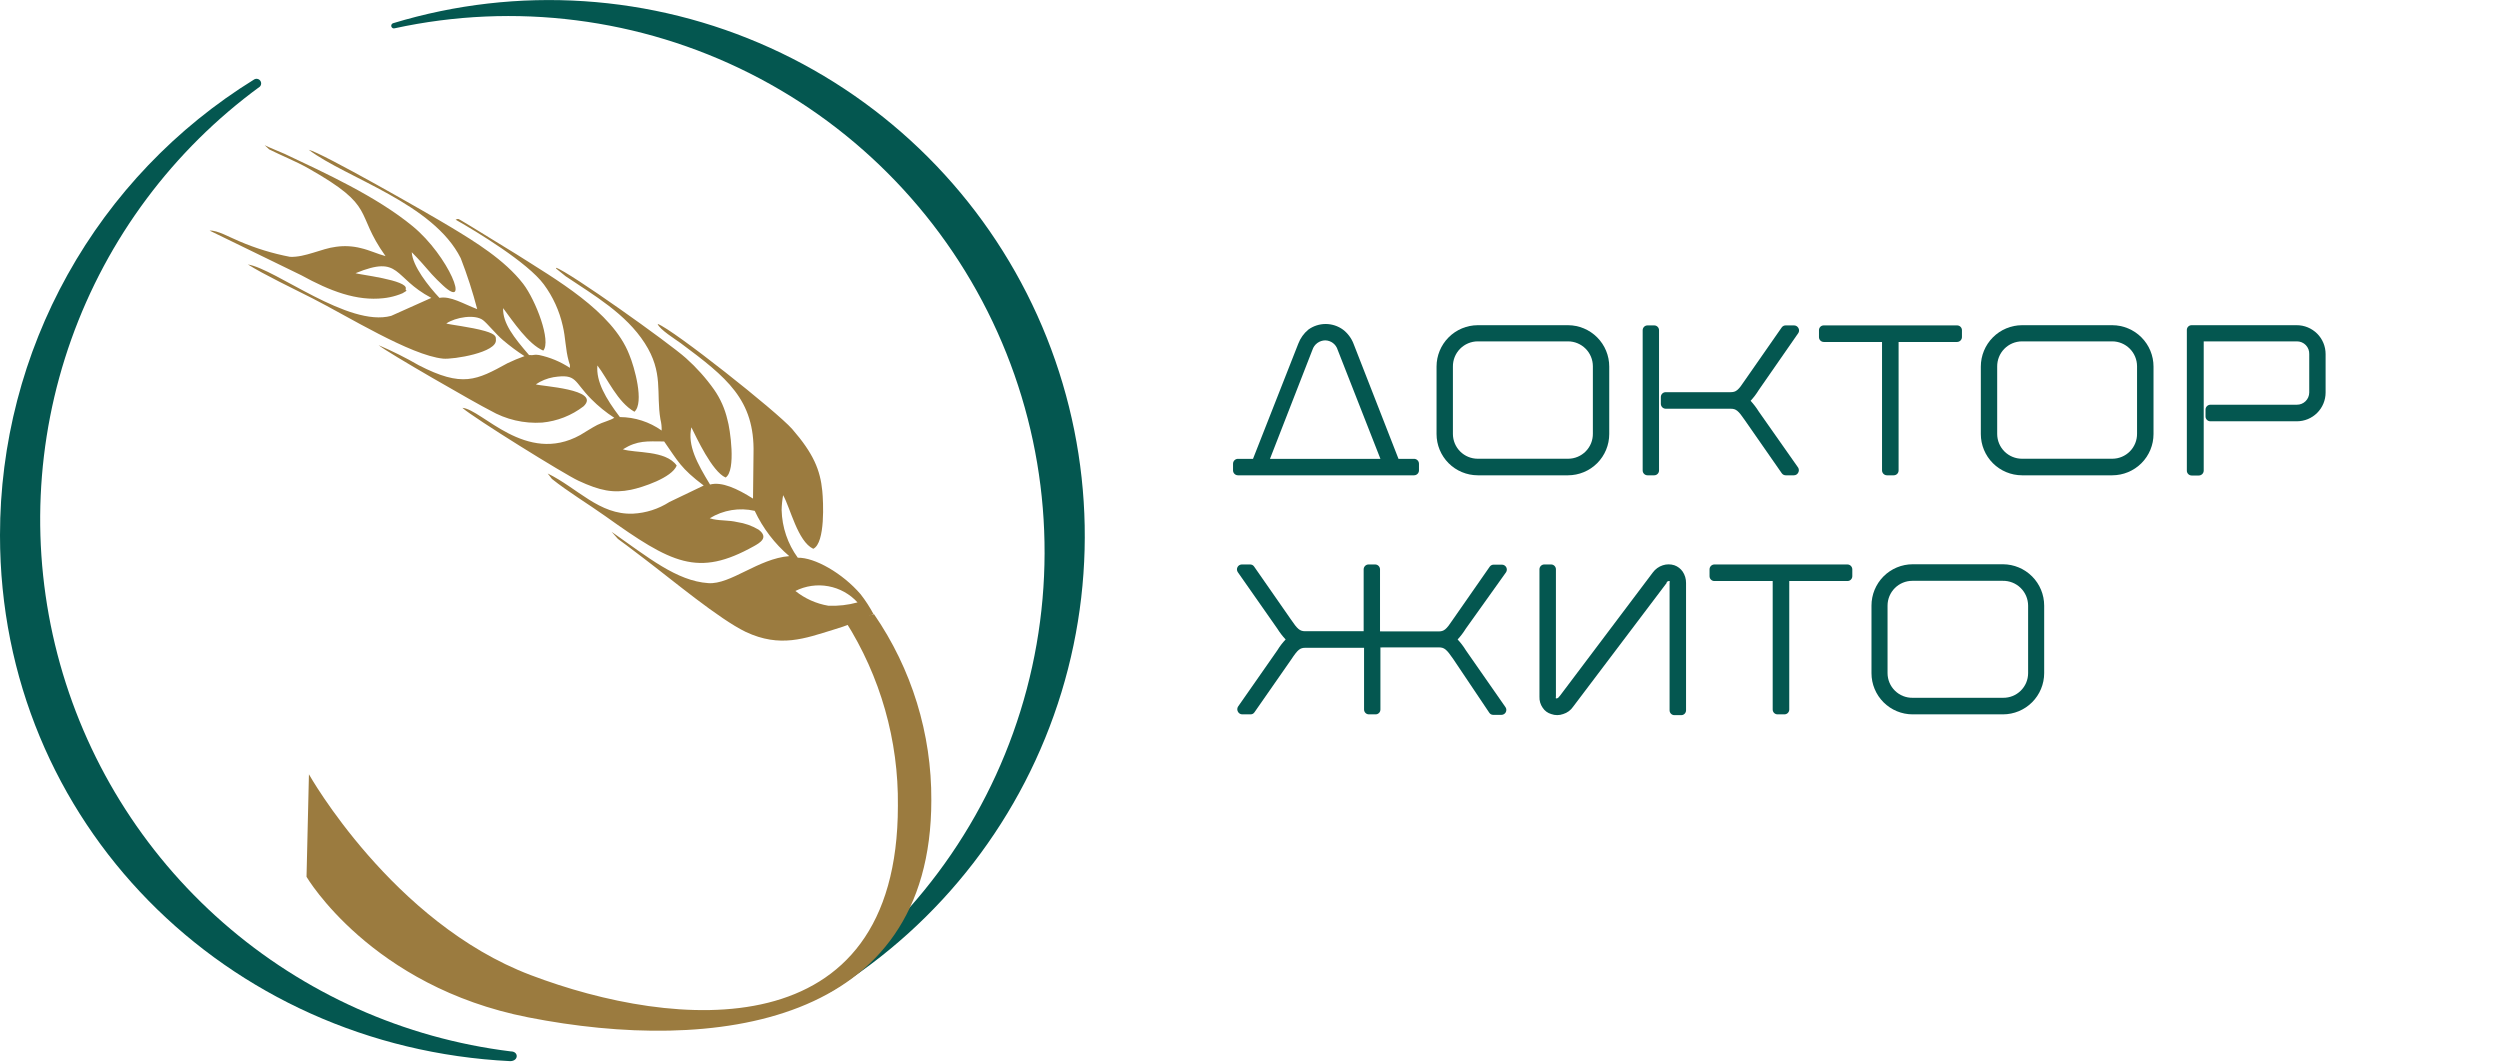
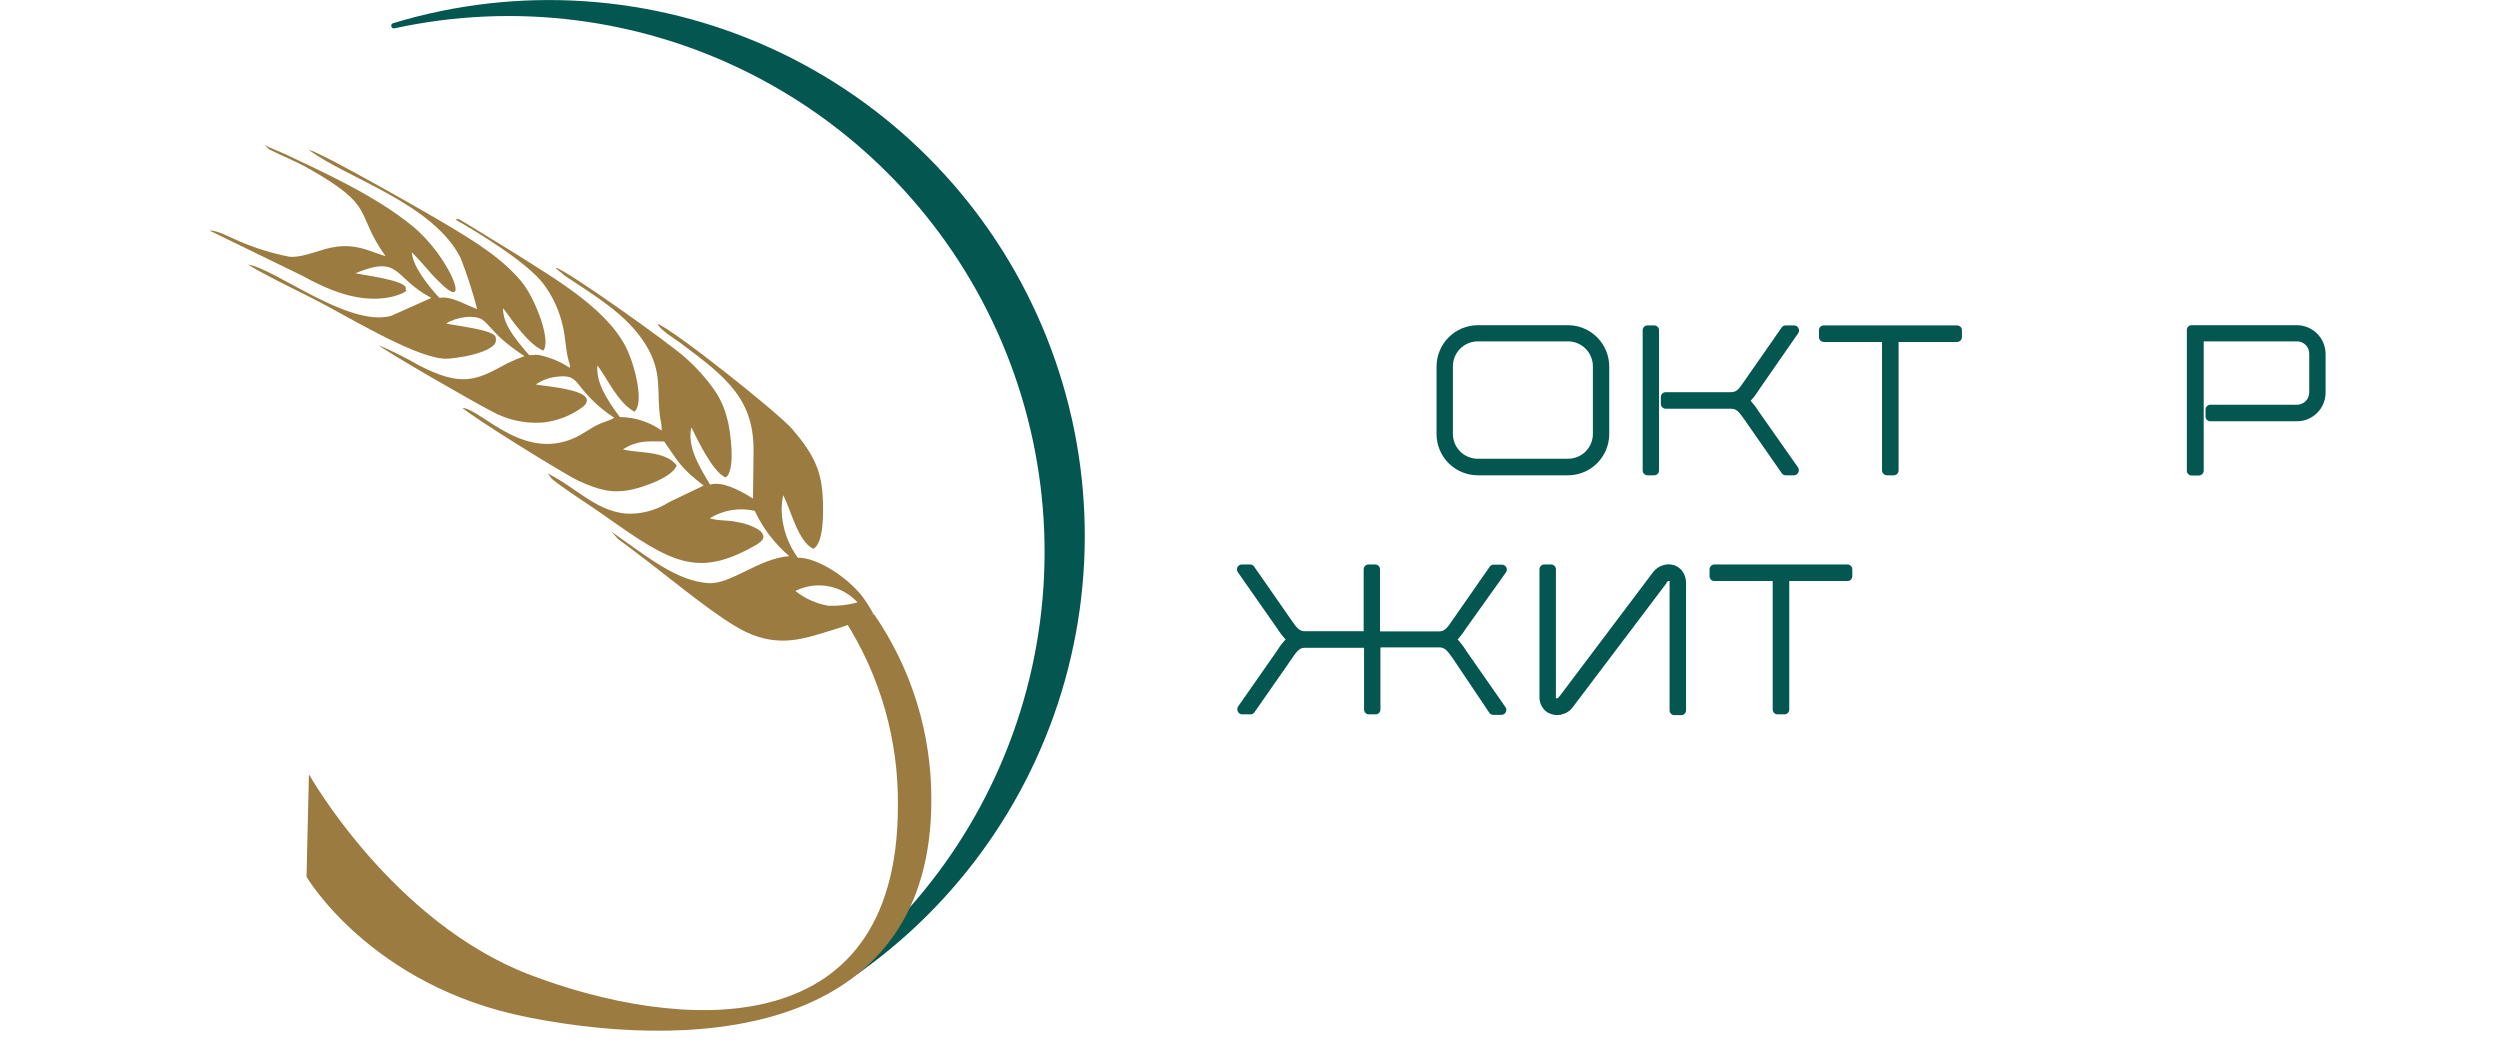
<svg xmlns="http://www.w3.org/2000/svg" width="249" height="106" viewBox="0 0 249 106" fill="none">
  <g clip-path="url(#clip0_382_1930)">
-     <path d="M140.84 47.34C140.97 47.34 141.094 47.288 141.186 47.196C141.278 47.104 141.33 46.98 141.33 46.85V46.19C141.33 46.06 141.278 45.935 141.186 45.843C141.094 45.751 140.97 45.7 140.84 45.7H139.29L134.81 34.23C134.596 33.675 134.232 33.19 133.76 32.83C133.258 32.466 132.654 32.27 132.035 32.27C131.415 32.27 130.811 32.466 130.31 32.83C129.861 33.202 129.516 33.684 129.31 34.23L124.8 45.7H123.3C123.17 45.7 123.045 45.751 122.953 45.843C122.861 45.935 122.81 46.06 122.81 46.19V46.85C122.81 46.98 122.861 47.104 122.953 47.196C123.045 47.288 123.17 47.34 123.3 47.34H140.84ZM132 33.9C132.277 33.907 132.546 34.002 132.767 34.17C132.988 34.339 133.15 34.574 133.23 34.84L137.49 45.7H126.49L130.72 34.84C130.808 34.569 130.978 34.332 131.208 34.163C131.438 33.995 131.715 33.903 132 33.9Z" fill="#045750" />
    <path d="M147.18 32.39C146.091 32.395 145.048 32.832 144.28 33.604C143.511 34.376 143.08 35.421 143.08 36.51V43.23C143.08 44.318 143.512 45.362 144.28 46.133C145.049 46.903 146.092 47.337 147.18 47.34H156.18C157.268 47.337 158.311 46.903 159.08 46.133C159.848 45.362 160.28 44.318 160.28 43.23V36.51C160.28 35.421 159.849 34.376 159.08 33.604C158.312 32.832 157.269 32.395 156.18 32.39H147.18ZM156.18 45.69H147.18C146.527 45.69 145.9 45.431 145.437 44.97C144.974 44.509 144.713 43.883 144.71 43.23V36.51C144.706 36.183 144.767 35.858 144.889 35.554C145.011 35.251 145.193 34.974 145.422 34.741C145.652 34.507 145.925 34.322 146.227 34.195C146.529 34.068 146.853 34.001 147.18 34H156.18C156.834 34.003 157.461 34.264 157.924 34.727C158.386 35.189 158.647 35.816 158.65 36.47V43.19C158.654 43.516 158.593 43.84 158.472 44.142C158.35 44.445 158.17 44.72 157.941 44.953C157.712 45.185 157.44 45.37 157.139 45.496C156.839 45.623 156.516 45.689 156.19 45.69H156.18Z" fill="#045750" />
    <path d="M179.12 33.16C179.164 33.086 179.187 33.001 179.187 32.915C179.187 32.829 179.164 32.744 179.12 32.67C179.078 32.592 179.017 32.527 178.941 32.481C178.865 32.435 178.778 32.411 178.69 32.41H177.85C177.774 32.409 177.698 32.427 177.63 32.462C177.562 32.497 177.504 32.548 177.46 32.61L173.79 37.88C173.13 38.88 172.91 39.06 172.37 39.06H165.91C165.846 39.059 165.783 39.07 165.723 39.094C165.664 39.117 165.61 39.153 165.564 39.197C165.518 39.242 165.482 39.295 165.457 39.354C165.433 39.413 165.42 39.476 165.42 39.54V40.22C165.42 40.35 165.472 40.475 165.563 40.567C165.655 40.659 165.78 40.71 165.91 40.71H172.37C172.91 40.71 173.13 40.89 173.8 41.87L177.46 47.13C177.503 47.194 177.561 47.246 177.629 47.283C177.697 47.319 177.773 47.339 177.85 47.34H178.67C178.759 47.341 178.846 47.317 178.922 47.271C178.998 47.225 179.059 47.159 179.1 47.08C179.144 47.004 179.167 46.918 179.167 46.83C179.167 46.742 179.144 46.656 179.1 46.58L175.18 41C174.941 40.615 174.667 40.254 174.36 39.92C174.665 39.592 174.937 39.233 175.17 38.85L179.12 33.16Z" fill="#045750" />
    <path d="M164.76 32.41H164.09C163.825 32.41 163.61 32.625 163.61 32.89V46.86C163.61 47.125 163.825 47.34 164.09 47.34H164.76C165.025 47.34 165.24 47.125 165.24 46.86V32.89C165.24 32.625 165.025 32.41 164.76 32.41Z" fill="#045750" />
    <path d="M181.17 32.89V33.57C181.169 33.634 181.18 33.697 181.204 33.757C181.227 33.816 181.262 33.87 181.307 33.916C181.352 33.961 181.405 33.998 181.464 34.022C181.523 34.047 181.586 34.06 181.65 34.06H187.45V46.85C187.45 46.98 187.502 47.104 187.594 47.196C187.685 47.288 187.81 47.34 187.94 47.34H188.62C188.684 47.34 188.747 47.327 188.806 47.302C188.865 47.278 188.918 47.241 188.963 47.196C189.008 47.15 189.043 47.096 189.066 47.036C189.09 46.977 189.101 46.914 189.1 46.85V34.06H194.93C195.058 34.057 195.18 34.004 195.27 33.913C195.36 33.821 195.41 33.698 195.41 33.57V32.89C195.41 32.763 195.359 32.64 195.269 32.55C195.179 32.46 195.057 32.41 194.93 32.41H181.65C181.587 32.408 181.524 32.42 181.465 32.444C181.406 32.467 181.352 32.502 181.308 32.547C181.263 32.592 181.227 32.646 181.204 32.705C181.18 32.763 181.169 32.826 181.17 32.89Z" fill="#045750" />
-     <path d="M210.39 32.39H201.39C200.301 32.395 199.258 32.832 198.49 33.604C197.721 34.376 197.29 35.421 197.29 36.51V43.23C197.29 44.318 197.722 45.362 198.49 46.133C199.259 46.903 200.302 47.337 201.39 47.34H210.39C211.478 47.337 212.521 46.903 213.29 46.133C214.058 45.362 214.49 44.318 214.49 43.23V36.51C214.49 35.421 214.059 34.376 213.29 33.604C212.522 32.832 211.479 32.395 210.39 32.39ZM210.39 45.69H201.39C200.737 45.69 200.11 45.431 199.647 44.97C199.184 44.509 198.923 43.883 198.92 43.23V36.51C198.916 36.184 198.977 35.859 199.098 35.556C199.22 35.253 199.4 34.977 199.629 34.744C199.857 34.511 200.13 34.325 200.43 34.197C200.731 34.07 201.054 34.003 201.38 34H210.38C211.034 34.003 211.661 34.264 212.124 34.727C212.586 35.189 212.847 35.816 212.85 36.47V43.19C212.854 43.516 212.793 43.84 212.672 44.142C212.55 44.445 212.37 44.72 212.141 44.953C211.912 45.185 211.64 45.37 211.339 45.496C211.039 45.623 210.716 45.689 210.39 45.69Z" fill="#045750" />
    <path d="M228.75 32.39H218.29C218.226 32.388 218.163 32.4 218.104 32.423C218.046 32.447 217.992 32.483 217.947 32.527C217.902 32.572 217.867 32.626 217.843 32.684C217.82 32.743 217.808 32.806 217.81 32.87V46.87C217.808 46.934 217.82 46.997 217.843 47.056C217.867 47.116 217.902 47.17 217.947 47.216C217.991 47.261 218.045 47.297 218.104 47.322C218.163 47.347 218.226 47.36 218.29 47.36H219C219.13 47.36 219.254 47.308 219.346 47.216C219.438 47.124 219.49 47 219.49 46.87V34H228.78C228.944 34 229.107 34.033 229.258 34.097C229.41 34.162 229.547 34.256 229.661 34.375C229.774 34.493 229.863 34.634 229.922 34.788C229.98 34.941 230.006 35.105 230 35.27V39.1C229.998 39.26 229.966 39.418 229.903 39.566C229.84 39.713 229.75 39.847 229.635 39.959C229.521 40.072 229.386 40.161 229.237 40.221C229.089 40.281 228.93 40.311 228.77 40.31H220.16C220.03 40.31 219.905 40.361 219.813 40.453C219.721 40.545 219.67 40.67 219.67 40.8V41.48C219.67 41.544 219.682 41.607 219.707 41.666C219.732 41.725 219.768 41.778 219.814 41.823C219.859 41.867 219.914 41.903 219.973 41.926C220.032 41.95 220.096 41.961 220.16 41.96H228.77C229.528 41.96 230.256 41.658 230.792 41.122C231.328 40.586 231.63 39.858 231.63 39.1V35.27C231.631 34.891 231.557 34.516 231.413 34.166C231.269 33.816 231.057 33.498 230.789 33.23C230.521 32.963 230.203 32.751 229.853 32.606C229.503 32.462 229.128 32.388 228.75 32.39Z" fill="#045750" />
    <path d="M150 57C150.049 56.927 150.077 56.842 150.081 56.755C150.085 56.667 150.066 56.58 150.025 56.502C149.984 56.424 149.923 56.359 149.849 56.313C149.774 56.267 149.688 56.242 149.6 56.24H148.76C148.683 56.24 148.607 56.26 148.539 56.296C148.471 56.333 148.413 56.386 148.37 56.45L144.7 61.72C144.04 62.72 143.82 62.89 143.27 62.89H137.65C137.585 62.876 137.516 62.876 137.45 62.89V56.7C137.448 56.574 137.396 56.453 137.307 56.364C137.217 56.274 137.097 56.223 136.97 56.22H136.3C136.174 56.223 136.053 56.274 135.964 56.364C135.874 56.453 135.823 56.574 135.82 56.7V62.87H130C129.47 62.87 129.23 62.67 128.57 61.69L124.91 56.43C124.868 56.366 124.81 56.313 124.742 56.276C124.674 56.24 124.598 56.221 124.52 56.22H123.68C123.593 56.222 123.507 56.247 123.432 56.293C123.357 56.339 123.296 56.404 123.256 56.482C123.215 56.56 123.195 56.647 123.2 56.734C123.204 56.822 123.232 56.907 123.28 56.98L127.22 62.61C127.46 62.997 127.738 63.359 128.05 63.69C127.739 64.016 127.464 64.375 127.23 64.76L123.3 70.39C123.256 70.466 123.233 70.552 123.233 70.64C123.233 70.728 123.256 70.814 123.3 70.89C123.341 70.969 123.403 71.035 123.479 71.081C123.555 71.127 123.642 71.151 123.73 71.15H124.55C124.627 71.152 124.703 71.135 124.771 71.1C124.839 71.065 124.897 71.013 124.94 70.95L128.61 65.68C129.27 64.68 129.49 64.52 130.03 64.52H135.86V70.67C135.86 70.797 135.911 70.92 136.001 71.01C136.091 71.1 136.213 71.15 136.34 71.15H137.01C137.138 71.15 137.26 71.1 137.35 71.01C137.44 70.92 137.49 70.797 137.49 70.67V64.48C137.556 64.495 137.625 64.495 137.69 64.48H143.31C143.85 64.48 144.08 64.67 144.75 65.65L148.34 71C148.384 71.063 148.442 71.115 148.51 71.15C148.578 71.185 148.654 71.202 148.73 71.2H149.55C149.638 71.199 149.724 71.174 149.799 71.127C149.873 71.081 149.934 71.016 149.975 70.939C150.016 70.861 150.035 70.774 150.031 70.686C150.027 70.598 149.999 70.513 149.95 70.44L146 64.77C145.764 64.383 145.49 64.022 145.18 63.69C145.484 63.36 145.755 63.002 145.99 62.62L150 57Z" fill="#045750" />
    <path d="M166.77 56.3C166.396 56.179 165.994 56.179 165.62 56.3C165.219 56.429 164.869 56.681 164.62 57.02L155.37 69.3C155.332 69.332 155.298 69.369 155.27 69.41C155.241 69.462 155.196 69.504 155.143 69.531C155.089 69.558 155.029 69.568 154.97 69.56C154.952 69.505 154.952 69.445 154.97 69.39V56.7C154.97 56.573 154.919 56.451 154.829 56.361C154.739 56.271 154.617 56.22 154.49 56.22H153.81C153.683 56.22 153.561 56.271 153.471 56.361C153.381 56.451 153.33 56.573 153.33 56.7V69.39C153.312 69.782 153.424 70.169 153.65 70.49C153.848 70.796 154.15 71.019 154.5 71.12C154.884 71.26 155.306 71.26 155.69 71.12C156.099 70.997 156.453 70.735 156.69 70.38L166 58.06V57.99C166.034 57.947 166.079 57.913 166.129 57.892C166.18 57.871 166.235 57.864 166.29 57.87C166.311 57.932 166.311 57.998 166.29 58.06V70.75C166.29 70.877 166.341 70.999 166.431 71.09C166.521 71.18 166.643 71.23 166.77 71.23H167.45C167.577 71.23 167.699 71.18 167.789 71.09C167.879 70.999 167.93 70.877 167.93 70.75V58.06C167.934 57.662 167.819 57.272 167.6 56.94C167.398 56.644 167.108 56.42 166.77 56.3Z" fill="#045750" />
    <path d="M184 56.22H170.75C170.623 56.223 170.502 56.274 170.413 56.364C170.323 56.453 170.272 56.574 170.27 56.7V57.39C170.27 57.517 170.32 57.64 170.41 57.73C170.5 57.82 170.622 57.87 170.75 57.87H176.56V70.67C176.56 70.797 176.61 70.92 176.7 71.01C176.79 71.1 176.912 71.15 177.04 71.15H177.73C177.857 71.15 177.979 71.1 178.069 71.01C178.159 70.92 178.21 70.797 178.21 70.67V57.87H184C184.063 57.871 184.127 57.86 184.186 57.837C184.246 57.813 184.3 57.778 184.345 57.733C184.391 57.688 184.427 57.635 184.452 57.576C184.477 57.517 184.49 57.454 184.49 57.39V56.7C184.487 56.572 184.434 56.45 184.343 56.36C184.251 56.27 184.128 56.22 184 56.22Z" fill="#045750" />
-     <path d="M199.5 56.2H190.5C189.961 56.202 189.426 56.309 188.928 56.517C188.43 56.725 187.978 57.029 187.597 57.411C187.216 57.794 186.915 58.248 186.709 58.747C186.504 59.246 186.399 59.781 186.4 60.32V67.05C186.4 68.138 186.832 69.18 187.601 69.949C188.37 70.718 189.413 71.15 190.5 71.15H199.5C200.587 71.148 201.628 70.715 202.397 69.946C203.165 69.178 203.598 68.137 203.6 67.05V60.32C203.6 59.231 203.169 58.186 202.401 57.414C201.632 56.642 200.59 56.206 199.5 56.2ZM199.5 69.5H190.5C190.175 69.505 189.851 69.446 189.549 69.326C189.247 69.205 188.971 69.025 188.739 68.797C188.506 68.57 188.321 68.298 188.194 67.998C188.068 67.698 188.002 67.376 188 67.05V60.32C188 59.665 188.261 59.037 188.724 58.574C189.187 58.11 189.815 57.85 190.47 57.85H199.47C199.799 57.844 200.126 57.903 200.433 58.023C200.739 58.145 201.017 58.325 201.253 58.555C201.488 58.785 201.676 59.059 201.804 59.362C201.932 59.666 201.999 59.991 202 60.32V67.05C201.999 67.376 201.933 67.698 201.807 67.998C201.68 68.298 201.495 68.57 201.262 68.797C201.03 69.025 200.754 69.205 200.452 69.326C200.149 69.446 199.826 69.505 199.5 69.5Z" fill="#045750" />
    <path fill-rule="evenodd" clip-rule="evenodd" d="M85.72 59.19C83.91 57.08 81.13 55.51 79.46 55.55C78.453 54.167 77.892 52.51 77.85 50.8C77.859 50.303 77.91 49.808 78 49.32C78.72 50.59 79.45 53.93 81 54.66C82.22 54.08 82 49.91 81.9 48.9C81.7 46.84 81.04 45.19 78.9 42.73C77.38 41 67.05 32.81 65.5 32.26C65.67 32.81 67.36 33.85 67.8 34.18C72.36 37.58 75.19 39.79 75.05 45.18L75 49.66C73.42 48.66 71.88 47.95 70.72 48.26C69.44 46.15 68.46 44.38 68.86 42.56C69.36 43.56 70.93 46.98 72.27 47.56C73.34 46.89 72.71 42.64 72.45 41.8C72.203 40.724 71.752 39.705 71.12 38.8C70.308 37.654 69.368 36.604 68.32 35.67C66.63 34.15 56.66 27.06 55.39 26.67C55.384 26.696 55.384 26.724 55.39 26.75L56.33 27.51C59.16 29.41 62.33 31.24 64.22 34.18C66.11 37.12 65.33 39.1 65.78 41.77C65.872 42.133 65.912 42.506 65.9 42.88C64.684 42.017 63.231 41.549 61.74 41.54C60.32 39.67 59.36 38 59.5 36.4C60.5 37.69 61.5 40.06 63.19 41.01C64.19 40.12 63.19 36.54 62.67 35.31C61 31 55.26 27.77 51.43 25.32L46.87 22.52L46.12 22.07C45.66 21.81 45.68 21.74 45.38 21.88C47.51 23.09 52.56 26.15 54.17 28.33C55.075 29.558 55.716 30.961 56.05 32.45C56.34 33.65 56.31 34.78 56.65 35.99C56.79 36.51 56.77 36.14 56.76 36.64C55.826 36.025 54.784 35.591 53.69 35.36C53.16 35.27 53.21 35.42 52.69 35.36C51.19 33.62 50.06 32.2 50.11 30.69C51.11 32.03 52.63 34.3 54.11 34.92C54.92 33.98 53.37 29.92 52.11 28.27C50.26 25.87 47.23 24.03 44.95 22.65C42.67 21.27 32 15.18 30.75 14.92C34.51 17.75 43.16 20.25 45.89 25.72C46.533 27.377 47.081 29.07 47.53 30.79C46.16 30.27 44.86 29.45 43.77 29.67C42.68 28.51 41.09 26.51 41.01 25.12C41.76 25.87 42.34 26.55 43.01 27.32C43.36 27.7 43.72 28.06 44.1 28.41C46.91 31.04 44.72 25.51 41.1 22.53C37.48 19.55 32.29 17.19 28.36 15.33C27.99 15.16 26.75 14.67 26.36 14.46L26.81 14.88C28.08 15.52 29.42 16.04 30.7 16.76C37.62 20.67 35.23 21.08 38.4 25.51C37.61 25.3 36.8 24.91 35.93 24.71C35.126 24.507 34.291 24.463 33.47 24.58C32.03 24.75 30.39 25.65 28.88 25.58C27.163 25.251 25.487 24.738 23.88 24.05C22.88 23.64 21.63 22.91 20.88 22.97L30 27.41C32.89 29 35.52 30 38.2 29.7C38.627 29.655 39.05 29.568 39.46 29.44C39.674 29.375 39.884 29.298 40.09 29.21C40.75 28.85 40.38 28.93 40.41 28.87C40.414 28.837 40.414 28.803 40.41 28.77C40.7 27.9 35.66 27.34 35.41 27.21C39.96 25.35 39.09 27.63 42.96 29.67L38.96 31.46C34.7 32.62 27.47 26.79 24.69 26.34C26.26 27.34 29.31 28.79 31.13 29.72C34.58 31.47 40.9 35.4 44.13 35.72C45.13 35.82 49.56 35.11 49.39 33.83C49.39 33.58 49.47 33.31 48.3 32.97C46.92 32.57 44.79 32.34 44.45 32.22C45.38 31.59 47.3 31.28 48.1 31.88C48.51 32.18 49.41 33.3 50.1 33.88C50.79 34.46 51.5 35 52.24 35.47C51.668 35.674 51.108 35.908 50.56 36.17C47.46 37.87 46.06 38.62 41.71 36.38C40.418 35.633 39.082 34.965 37.71 34.38C38.5 35.06 47.54 40.25 48.82 40.88C50.389 41.787 52.191 42.209 54 42.09C55.498 41.948 56.926 41.387 58.12 40.47C59.94 38.75 53.76 38.47 53.37 38.28C53.897 37.924 54.493 37.682 55.12 37.57C57.5 37.2 57.12 37.98 58.9 39.76C59.591 40.457 60.355 41.077 61.18 41.61C60.81 41.87 60.02 42.05 59.48 42.33C58.94 42.61 58.35 43 57.79 43.33C52.37 46.33 48.02 40.77 46.05 40.62C47.17 41.62 56.22 47.24 57.61 47.88C59.76 48.88 61.08 49.14 62.85 48.78C63.97 48.55 66.92 47.59 67.4 46.37C66.31 44.82 63.24 45.15 62.04 44.75C63.51 43.84 64.45 43.96 66.15 43.97C67.55 45.97 67.8 46.63 70.09 48.36L66.67 50C65.585 50.696 64.337 51.096 63.05 51.16C59.69 51.3 57.52 48.61 54.55 47.16L54.97 47.7C56.56 48.97 58.62 50.22 60.28 51.4C66.93 56.15 69.51 57.51 75.09 54.4C75.68 54.07 76.61 53.54 75.55 52.75C74.899 52.364 74.179 52.109 73.43 52C72.58 51.8 71.84 51.88 71.02 51.71L70.69 51.62C72.029 50.796 73.637 50.53 75.17 50.88C75.981 52.612 77.154 54.15 78.61 55.39C75.54 55.63 72.76 58.24 70.55 58.08C67.4 57.87 64.55 55.51 60.92 52.97L61.54 53.67C61.8 53.88 62.16 54.12 62.43 54.33L64.17 55.65C66.99 57.79 71.61 61.65 74.28 62.94C77.71 64.55 80.19 63.58 82.97 62.73C83.66 62.52 84.28 62.32 84.91 62.07L85.59 61.78L85.76 61.71L87 61.16C86.63 60.468 86.202 59.809 85.72 59.19ZM82.5 60.33C81.299 60.127 80.17 59.621 79.22 58.86C80.235 58.349 81.389 58.184 82.507 58.39C83.624 58.595 84.644 59.161 85.41 60C84.463 60.26 83.481 60.372 82.5 60.33Z" fill="#9B7B3F" />
    <path d="M39.3 2.82C51.261 0.215 63.753 1.799 74.684 7.308C85.616 12.817 94.321 21.916 99.343 33.079C104.364 44.243 105.397 56.793 102.267 68.627C99.137 80.461 92.034 90.859 82.15 98.08C82.08 98.164 82.041 98.269 82.042 98.378C82.042 98.487 82.081 98.593 82.152 98.676C82.223 98.759 82.321 98.814 82.429 98.831C82.537 98.848 82.647 98.827 82.74 98.77C93.765 91.954 101.933 81.358 105.718 68.962C109.504 56.565 108.648 43.214 103.311 31.402C97.975 19.589 88.522 10.123 76.717 4.77C64.912 -0.584 51.562 -1.458 39.16 2.31C39.127 2.319 39.095 2.335 39.068 2.356C39.041 2.378 39.018 2.404 39 2.434C38.983 2.465 38.972 2.498 38.968 2.532C38.964 2.567 38.966 2.602 38.975 2.635C38.984 2.669 39 2.7 39.022 2.727C39.043 2.755 39.069 2.778 39.099 2.795C39.13 2.812 39.163 2.823 39.197 2.828C39.232 2.832 39.267 2.829 39.3 2.82Z" fill="#045750" />
-     <path d="M50.88 104.72C40.256 103.414 30.269 98.945 22.217 91.893C14.164 84.841 8.417 75.531 5.722 65.171C3.027 54.812 3.508 43.882 7.102 33.799C10.697 23.717 17.239 14.948 25.88 8.63C25.959 8.548 26.006 8.439 26.01 8.325C26.014 8.211 25.975 8.1 25.902 8.013C25.828 7.925 25.725 7.869 25.612 7.853C25.499 7.838 25.384 7.865 25.29 7.93C17.556 12.71 11.172 19.39 6.746 27.332C2.319 35.275 -0.003 44.217 2.5521e-06 53.31C2.5521e-06 81.94 22.53 104.31 50.83 105.69C51.67 105.67 51.67 104.72 50.88 104.72Z" fill="#045750" />
    <path d="M87.05 61.17L84.2 61.87C87.689 67.363 89.506 73.753 89.43 80.26C89.43 104.66 67.13 102.54 52.86 97.12C39.08 91.9 30.77 77.12 30.77 77.12L30.53 87.33C30.53 87.33 36.94 98.26 52.62 101.33C71.05 104.96 92.76 102.23 92.76 79.71C92.798 73.091 90.805 66.62 87.05 61.17Z" fill="#9B7B3F" />
  </g>
  <defs>
    <clipPath id="clip0_382_1930">
      <rect width="248.1" height="105.69" fill="white" />
    </clipPath>
  </defs>
</svg>